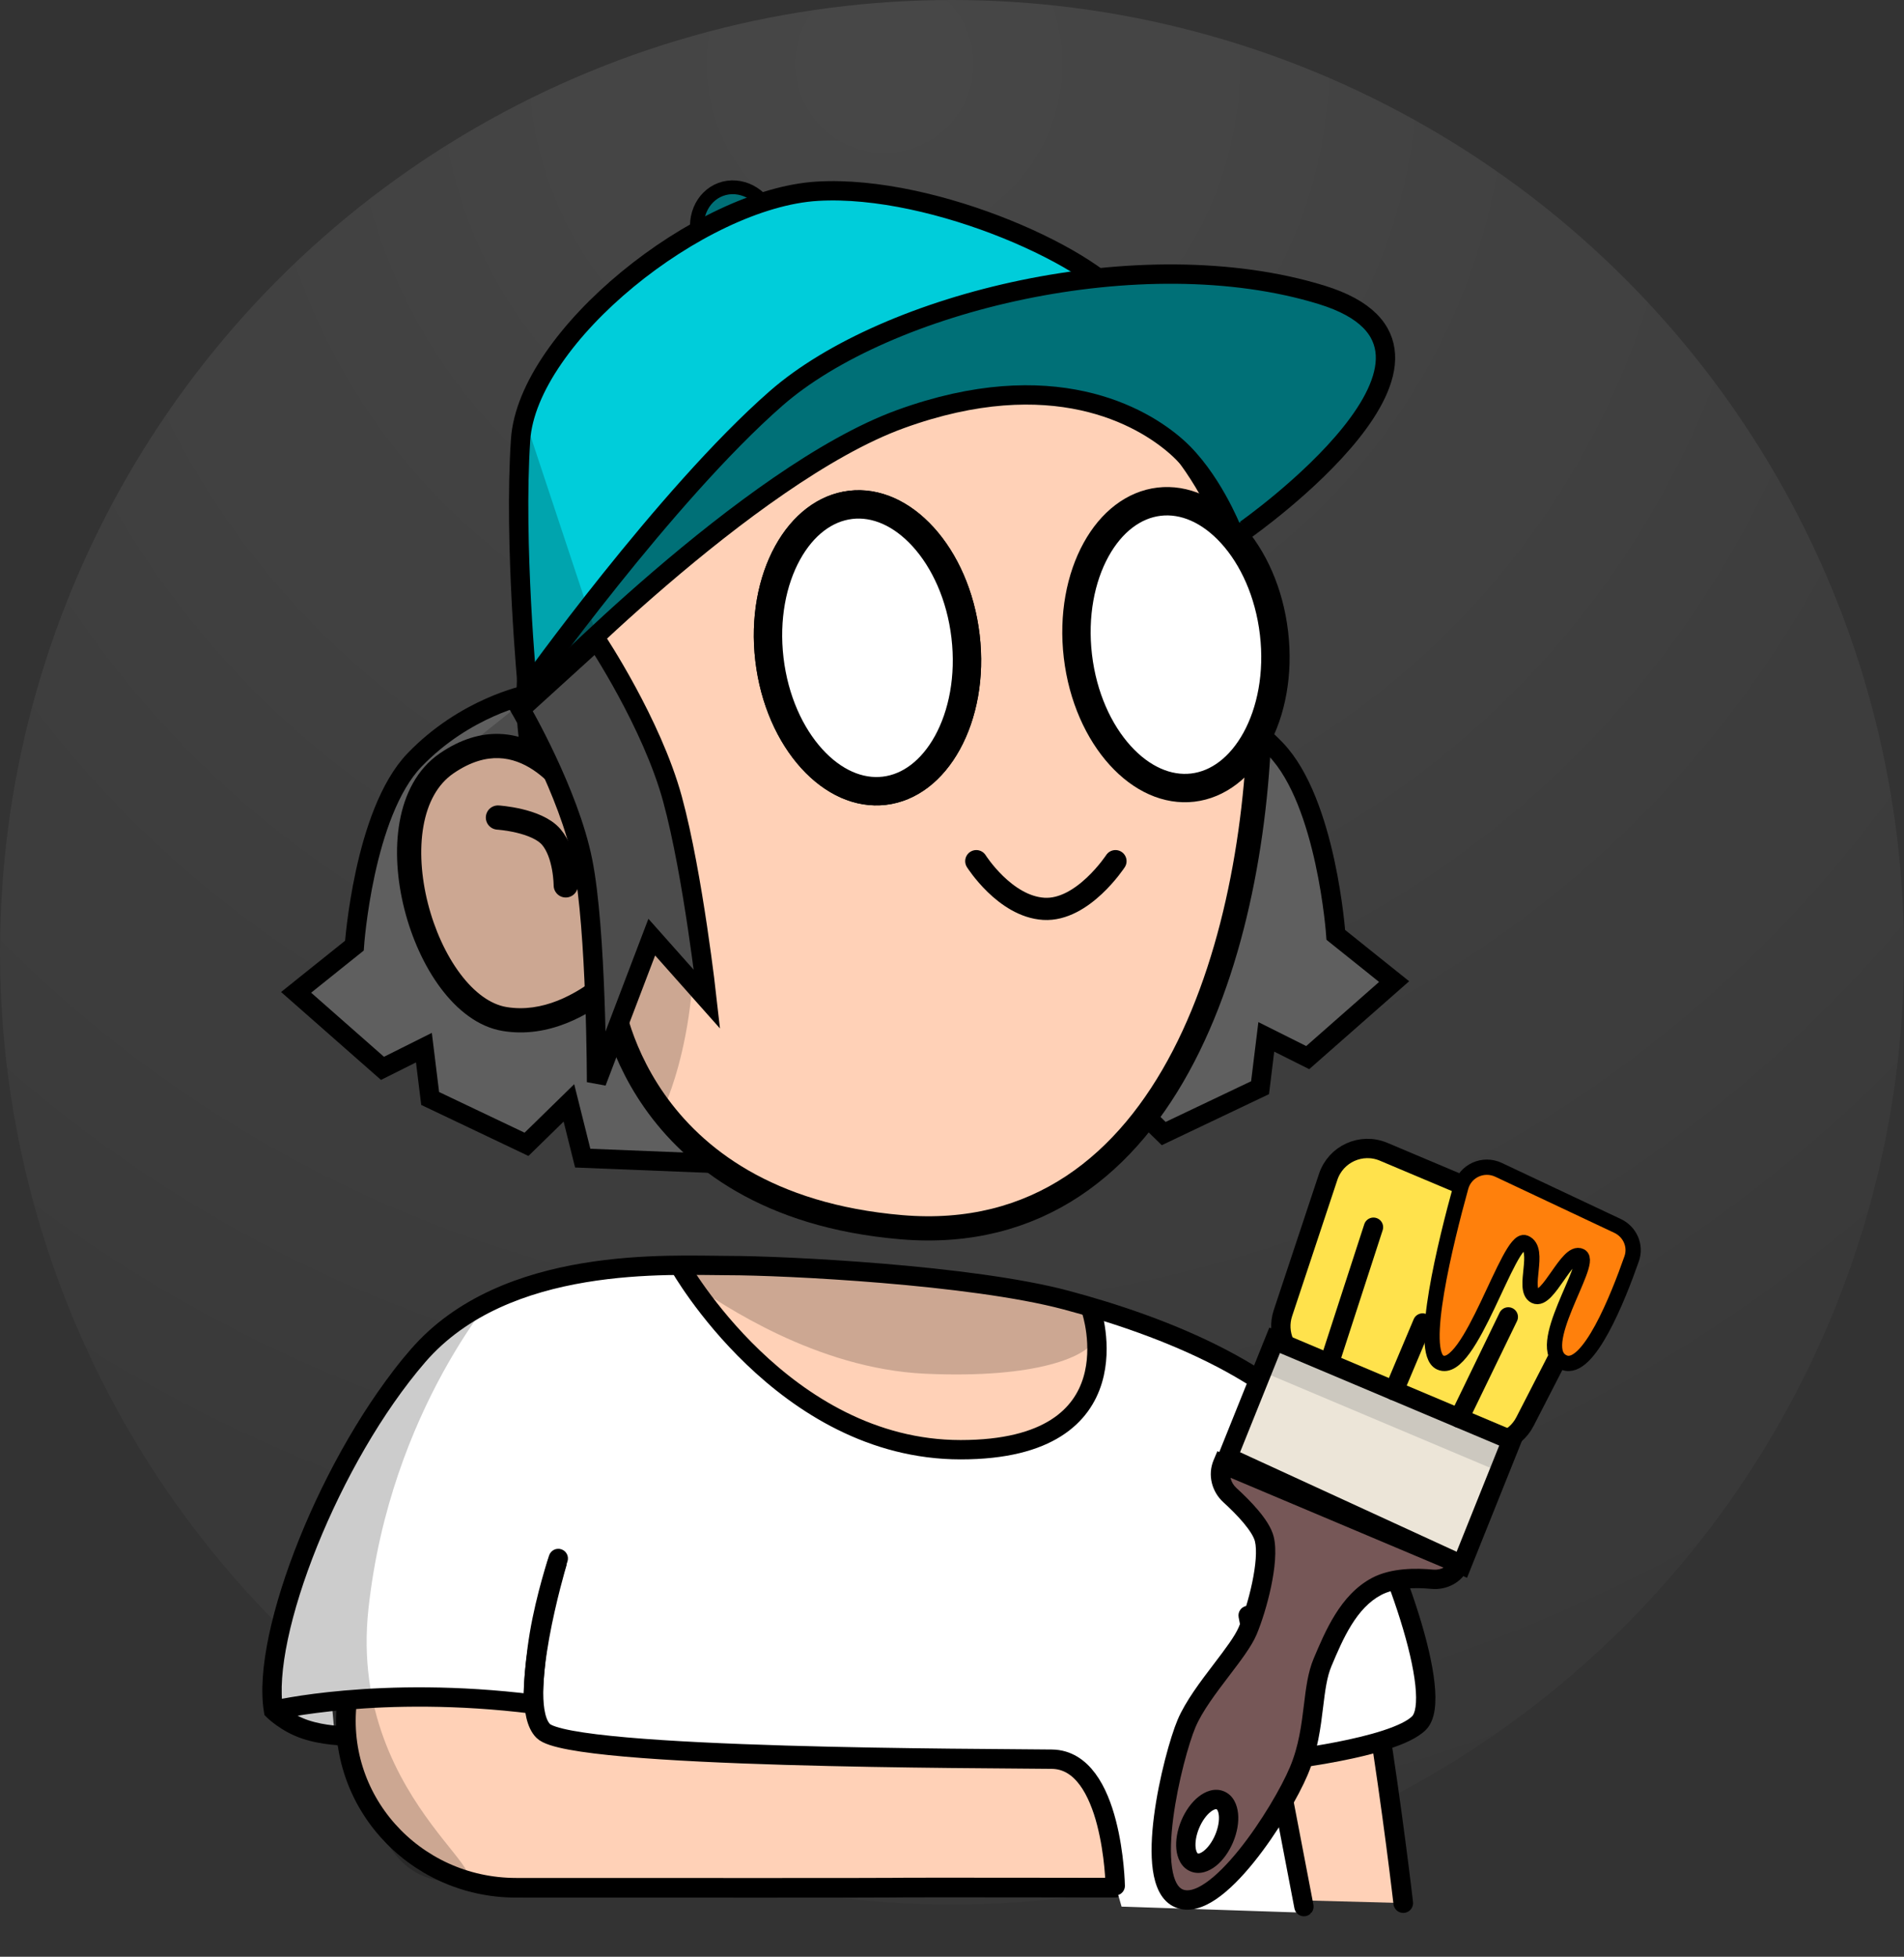
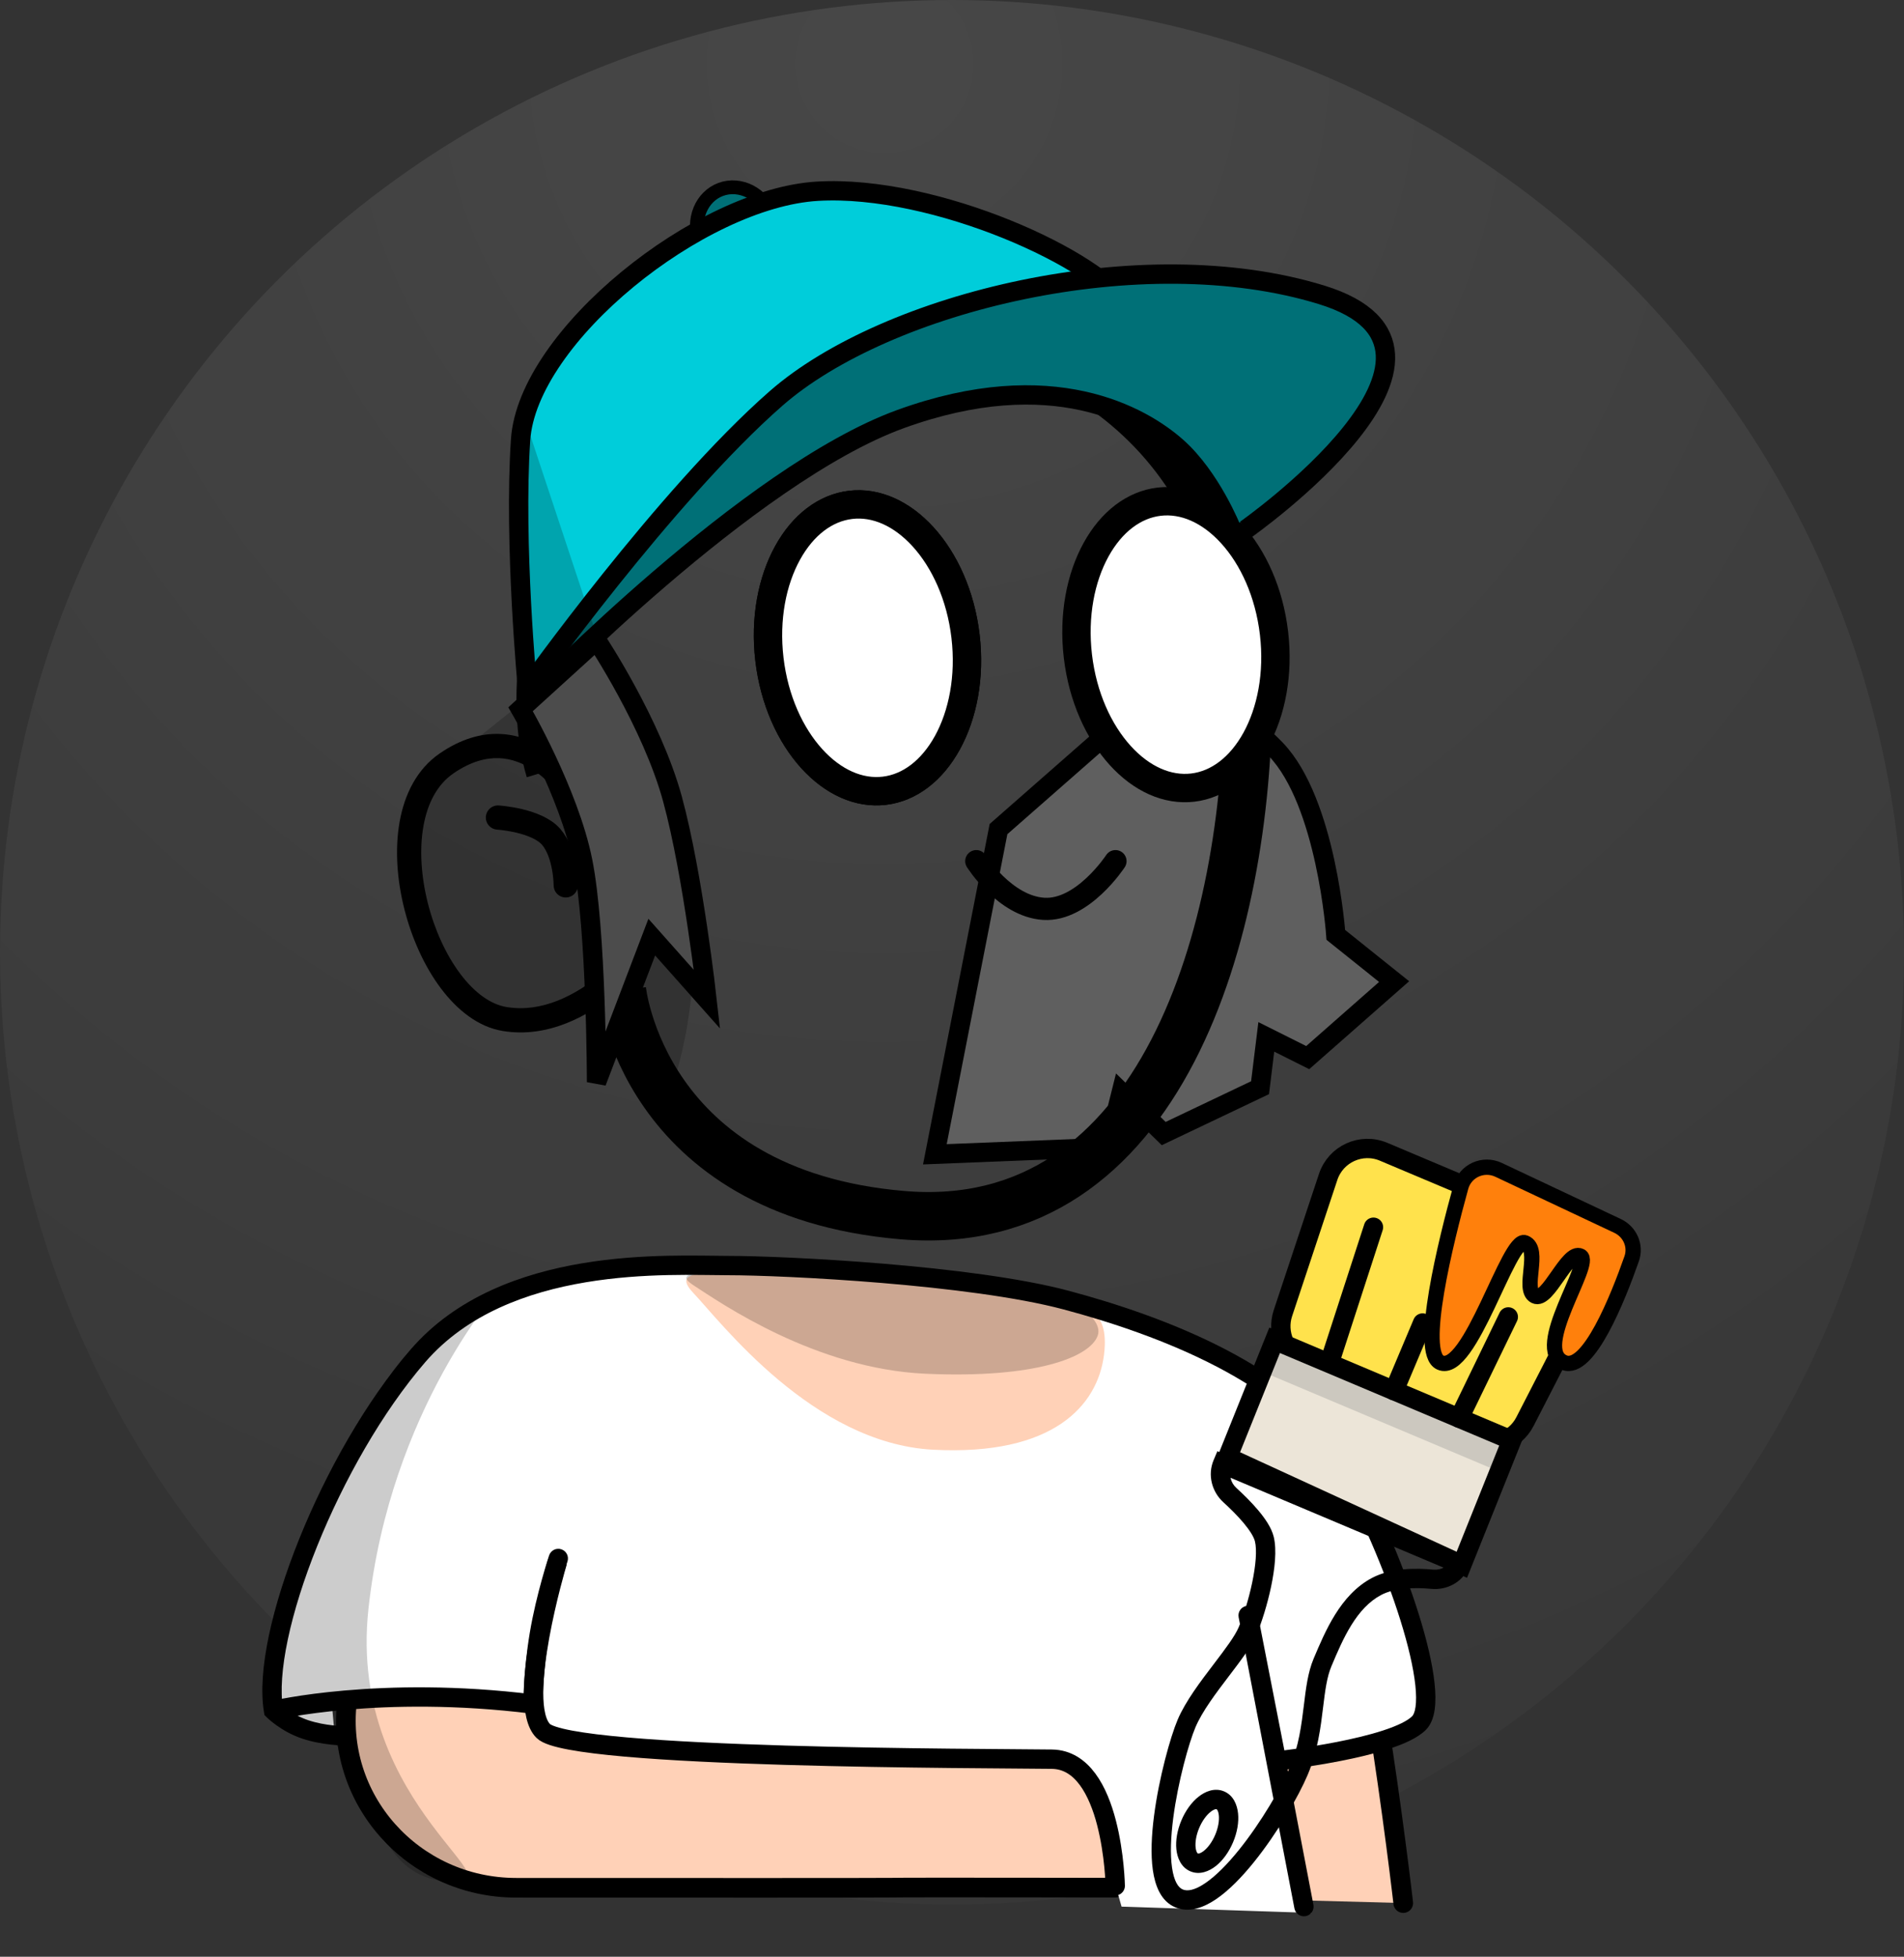
<svg xmlns="http://www.w3.org/2000/svg" width="182" height="187" viewBox="0 0 182 187" fill="none">
  <rect x="0" y="0" width="182" height="187" fill="#333333" stroke="none" />
  <circle cx="91" cy="91" r="91" fill="url(#paint0_radial_303_6)" fill-opacity="0.1" />
  <path d="M126.738 140.1C122.801 132.564 104.788 125.77 84.22 123.799C66.825 122.131 59.942 123.284 58.232 123.68C59.637 123.293 56.994 123.799 56.994 123.799H57.78C53.696 124.843 42.727 127.916 39.437 132.577C35.618 137.988 33.232 154.113 33.207 164.814C33.198 168.581 35.01 171.068 35.241 173.086C35.502 175.356 37.602 178.53 49.672 179.811C79.576 180.389 133.911 181.862 133.911 181.862C133.911 181.862 130.675 147.636 126.738 140.1Z" fill="#FFD1B7" />
-   <path d="M44.42 156.181L56.346 145.857L49.736 160.253L51.551 165.093L56.346 166.908L63.155 167.307H71.121L87.719 167.707L102.368 168.118L105.393 174.168L106.603 180.217H44.896L44.42 156.181Z" fill="#FFD1B7" />
  <path d="M134.134 181.87C134.134 181.87 130.093 146.66 125.962 140.894C121.831 135.128 120.517 134.24 113.931 131.002C107.344 127.765 99.948 124.364 84.219 123.35C68.49 122.337 54.345 124.364 54.345 124.364C54.345 124.364 45.354 125.337 40.191 132.652C37.379 136.635 34.9 150.434 33.224 162.179C31.835 171.914 39.503 180.404 49.336 180.408C64.869 180.415 84.709 180.42 85.274 180.398C86.205 180.362 106.603 180.398 106.603 180.398" stroke="black" stroke-width="1.878" stroke-linecap="round" />
  <path d="M27.352 154.382L26.142 164.061L31.94 165.271L31.722 162.851H51.354L52.156 165.271L64.255 167.086L102.973 168.296L105.998 177.975L107.208 182.21L125.357 182.815L123.542 175.555L122.937 168.901L127.777 167.691L136.246 164.666L136.851 160.431L134.431 151.962L125.962 136.233L113.123 128.205L101.242 124.133L96.622 123.585L91.342 122.318L71.541 120.503L53.971 121.713L46.711 124.133L40.52 128.205L32.797 140.467L27.352 154.382Z" fill="white" />
  <path d="M103.11 125.235C103.11 125.235 106.135 124.63 105.53 129.47C104.925 134.309 100.69 139.149 89.195 138.544C77.701 137.939 68.914 126.349 66.289 123.579C63.663 120.809 68.709 121.764 78.993 121.764C89.277 121.764 103.11 125.235 103.11 125.235Z" fill="#FFD1B7" />
  <path d="M26.143 163.456L25.231 163.607L25.28 163.9L25.489 164.109L26.143 163.456ZM50.946 162.851L50.833 163.768L51.87 163.896V162.851H50.946ZM54.243 149.229C54.404 148.744 54.142 148.221 53.658 148.06C53.174 147.898 52.651 148.16 52.489 148.644L54.243 149.229ZM122.03 168.295L121.123 168.473L121.286 169.305L122.129 169.214L122.03 168.295ZM119.307 154.381L120.214 154.204C120.116 153.703 119.632 153.377 119.132 153.474C118.631 153.571 118.304 154.054 118.4 154.555L119.307 154.381ZM123.733 182.383C123.829 182.885 124.314 183.213 124.815 183.117C125.316 183.021 125.644 182.537 125.548 182.036L123.733 182.383ZM39.246 128.973C34.984 133.909 31.183 140.658 28.598 147.079C27.304 150.293 26.307 153.446 25.709 156.269C25.115 159.076 24.901 161.627 25.231 163.607L27.054 163.304C26.779 161.655 26.943 159.366 27.517 156.652C28.088 153.955 29.05 150.907 30.313 147.769C32.842 141.485 36.548 134.926 40.645 130.181L39.246 128.973ZM26.143 163.456C26.357 164.354 26.356 164.354 26.356 164.355C26.356 164.355 26.356 164.355 26.356 164.355C26.356 164.355 26.356 164.355 26.357 164.354C26.357 164.354 26.359 164.354 26.36 164.354C26.364 164.353 26.37 164.351 26.379 164.349C26.396 164.345 26.424 164.339 26.46 164.331C26.534 164.315 26.645 164.291 26.793 164.26C27.09 164.2 27.534 164.114 28.114 164.017C29.274 163.822 30.978 163.58 33.138 163.393C37.457 163.019 43.592 162.869 50.833 163.768L51.06 161.934C43.67 161.017 37.403 161.169 32.978 161.552C30.766 161.743 29.012 161.992 27.808 162.194C27.206 162.296 26.74 162.385 26.424 162.45C26.265 162.482 26.144 162.508 26.061 162.527C26.019 162.536 25.988 162.543 25.965 162.548C25.954 162.551 25.946 162.553 25.94 162.554C25.937 162.555 25.934 162.555 25.933 162.556C25.932 162.556 25.931 162.556 25.93 162.556C25.93 162.556 25.93 162.556 25.929 162.556C25.929 162.556 25.929 162.557 26.143 163.456ZM40.645 130.181C44.623 125.576 50.418 123.475 55.999 122.542C61.58 121.61 66.788 121.868 69.562 121.868V120.02C66.89 120.02 61.47 119.755 55.695 120.72C49.919 121.684 43.628 123.9 39.246 128.973L40.645 130.181ZM69.562 121.868C72.252 121.868 78.043 122.087 84.294 122.608C90.559 123.13 97.213 123.95 101.665 125.137L102.141 123.351C97.518 122.119 90.724 121.289 84.448 120.766C78.159 120.242 72.316 120.02 69.562 120.02V121.868ZM101.665 125.137C106.167 126.338 111.506 128.104 116.303 130.604C121.115 133.112 125.287 136.308 127.579 140.32L129.184 139.403C126.637 134.946 122.106 131.544 117.157 128.965C112.194 126.379 106.713 124.571 102.141 123.351L101.665 125.137ZM127.579 140.32C129.965 144.494 132.358 150.029 133.852 154.808C134.6 157.2 135.11 159.366 135.29 161.058C135.38 161.905 135.383 162.597 135.308 163.122C135.231 163.663 135.086 163.914 134.988 164.012L136.295 165.319C136.801 164.812 137.035 164.098 137.137 163.383C137.242 162.65 137.226 161.792 137.127 160.862C136.929 159 136.381 156.704 135.616 154.257C134.085 149.356 131.639 143.699 129.184 139.403L127.579 140.32ZM134.988 164.012C134.553 164.447 133.592 164.923 132.207 165.375C130.868 165.812 129.284 166.182 127.751 166.481C126.222 166.779 124.765 167.003 123.689 167.153C123.151 167.228 122.71 167.284 122.404 167.321C122.251 167.34 122.131 167.354 122.051 167.363C122.011 167.368 121.98 167.371 121.96 167.373C121.95 167.374 121.942 167.375 121.937 167.376C121.935 167.376 121.933 167.376 121.932 167.376C121.931 167.376 121.931 167.377 121.93 167.377C121.93 167.377 121.93 167.377 121.93 167.377C121.93 167.377 121.93 167.377 122.03 168.295C122.129 169.214 122.129 169.214 122.129 169.214C122.129 169.214 122.13 169.214 122.13 169.214C122.13 169.214 122.131 169.214 122.132 169.214C122.133 169.213 122.136 169.213 122.138 169.213C122.144 169.212 122.153 169.211 122.164 169.21C122.186 169.208 122.219 169.204 122.261 169.199C122.346 169.189 122.469 169.175 122.627 169.156C122.942 169.117 123.394 169.06 123.943 168.984C125.041 168.831 126.533 168.601 128.105 168.295C129.673 167.989 131.34 167.602 132.78 167.132C134.175 166.677 135.52 166.094 136.295 165.319L134.988 164.012ZM122.936 168.118L120.214 154.204L118.4 154.558L121.123 168.473L122.936 168.118ZM118.4 154.555L123.733 182.383L125.548 182.036L120.215 154.207L118.4 154.555ZM50.946 162.851C51.87 162.851 51.87 162.851 51.87 162.851C51.87 162.851 51.87 162.851 51.87 162.851C51.87 162.851 51.87 162.851 51.87 162.851C51.87 162.851 51.87 162.85 51.87 162.85C51.87 162.849 51.87 162.847 51.87 162.845C51.87 162.84 51.87 162.832 51.87 162.822C51.87 162.801 51.871 162.768 51.871 162.726C51.873 162.64 51.875 162.512 51.879 162.347C51.889 162.016 51.907 161.535 51.944 160.942C52.018 159.754 52.167 158.124 52.463 156.348L50.64 156.044C50.331 157.898 50.177 159.595 50.1 160.827C50.061 161.444 50.042 161.946 50.032 162.296C50.027 162.47 50.025 162.607 50.023 162.701C50.023 162.748 50.023 162.785 50.022 162.81C50.022 162.822 50.022 162.832 50.022 162.839C50.022 162.842 50.022 162.845 50.022 162.847C50.022 162.848 50.022 162.849 50.022 162.849C50.022 162.85 50.022 162.85 50.022 162.85C50.022 162.85 50.022 162.85 50.022 162.85C50.022 162.85 50.022 162.851 50.946 162.851ZM52.463 156.348C52.758 154.577 53.202 152.797 53.576 151.452C53.762 150.782 53.93 150.223 54.05 149.833C54.111 149.639 54.159 149.486 54.192 149.383C54.209 149.331 54.222 149.292 54.23 149.266C54.235 149.253 54.238 149.243 54.24 149.237C54.241 149.234 54.242 149.232 54.242 149.23C54.242 149.229 54.243 149.229 54.243 149.229C54.243 149.229 54.243 149.228 54.243 149.228C54.243 149.228 54.243 149.228 54.243 149.228C54.243 149.228 54.243 149.229 53.366 148.936C52.489 148.644 52.489 148.644 52.489 148.644C52.489 148.644 52.489 148.644 52.489 148.645C52.489 148.645 52.489 148.645 52.489 148.645C52.489 148.646 52.489 148.647 52.488 148.648C52.487 148.65 52.486 148.653 52.485 148.657C52.483 148.664 52.479 148.676 52.474 148.69C52.465 148.719 52.451 148.761 52.433 148.816C52.398 148.925 52.347 149.085 52.285 149.287C52.16 149.691 51.987 150.267 51.795 150.958C51.412 152.336 50.95 154.185 50.64 156.044L52.463 156.348ZM26.143 163.456C25.489 164.109 25.489 164.109 25.49 164.109C25.49 164.109 25.49 164.109 25.49 164.11C25.49 164.11 25.491 164.11 25.491 164.11C25.491 164.111 25.492 164.112 25.493 164.112C25.494 164.114 25.496 164.116 25.498 164.118C25.502 164.122 25.508 164.127 25.514 164.133C25.527 164.146 25.545 164.163 25.567 164.183C25.612 164.225 25.675 164.283 25.755 164.352C25.915 164.491 26.146 164.68 26.438 164.888C27.017 165.302 27.855 165.807 28.875 166.147L29.46 164.394C28.665 164.129 27.991 163.727 27.512 163.384C27.274 163.214 27.088 163.062 26.965 162.956C26.904 162.902 26.858 162.861 26.829 162.834C26.815 162.82 26.805 162.811 26.799 162.805C26.797 162.803 26.795 162.801 26.794 162.8C26.794 162.8 26.794 162.8 26.794 162.8C26.794 162.801 26.795 162.801 26.795 162.801C26.795 162.801 26.795 162.801 26.796 162.802C26.796 162.802 26.796 162.802 26.796 162.802C26.796 162.802 26.796 162.802 26.143 163.456ZM28.875 166.147C29.865 166.477 30.841 166.638 31.561 166.718C31.923 166.758 32.227 166.779 32.441 166.789C32.549 166.794 32.635 166.797 32.695 166.798C32.725 166.799 32.749 166.799 32.767 166.799C32.775 166.799 32.782 166.799 32.787 166.799C32.79 166.799 32.792 166.799 32.794 166.799C32.794 166.799 32.795 166.799 32.796 166.799C32.796 166.799 32.796 166.799 32.797 166.799C32.797 166.799 32.797 166.799 32.797 166.799C32.797 166.799 32.797 166.799 32.797 165.875C32.797 164.951 32.797 164.951 32.798 164.951C32.798 164.951 32.798 164.951 32.798 164.951C32.798 164.951 32.798 164.951 32.798 164.951C32.798 164.951 32.798 164.951 32.798 164.951C32.798 164.951 32.798 164.951 32.797 164.951C32.795 164.951 32.792 164.951 32.786 164.951C32.776 164.951 32.759 164.951 32.736 164.95C32.69 164.949 32.62 164.947 32.529 164.943C32.347 164.934 32.083 164.917 31.765 164.881C31.124 164.81 30.285 164.669 29.46 164.394L28.875 166.147Z" fill="black" />
  <path d="M28.563 164.666C36.427 166.481 34.007 178.85 42.477 179.791C50.946 180.732 33.138 172.994 35.217 153.777C37.297 134.561 47.922 122.924 47.922 122.924C47.922 122.924 38.426 127.501 36.427 133.208C34.429 138.916 20.698 162.852 28.563 164.666Z" fill="black" fill-opacity="0.2" />
  <path d="M100.508 123.21C100.508 123.21 105.671 125.613 104.924 127.655C104.178 129.696 99.012 131.755 88.479 131.284C77.946 130.814 68.947 124.557 66.295 122.833C63.644 121.11 68.739 121.704 79.125 121.704C89.511 121.704 100.508 123.21 100.508 123.21Z" fill="black" fill-opacity="0.2" />
  <path d="M53.239 149.419C53.239 149.419 49.26 162.755 51.927 165.422C54.594 168.09 94.71 168.035 100.553 168.119C106.396 168.204 106.603 180.219 106.603 180.219" stroke="black" stroke-width="1.848" stroke-linecap="round" />
-   <path d="M64.942 120.945C64.942 120.945 74.836 138.544 91.827 138.544C108.817 138.544 104.32 125.235 104.32 125.235" stroke="black" stroke-width="1.848" />
-   <path d="M39.611 72.644C44.468 67.581 50.328 66.405 50.328 66.405L66.118 80.26L72.202 111.339L55.701 110.679L54.381 105.399L50.328 109.359L41.118 104.977L40.52 100.119L36.56 102.099L28.304 94.836L33.876 90.373C33.876 90.373 34.754 77.707 39.611 72.644Z" fill="#5F5F5F" stroke="black" stroke-width="1.848" />
  <path d="M121.953 71.615C117.096 66.552 111.236 65.376 111.236 65.376L95.446 79.232L89.362 110.311L105.863 109.651L107.183 104.371L111.236 108.331L120.446 103.948L121.043 99.091L125.003 101.071L133.26 93.808L127.688 89.344C127.688 89.344 126.81 76.679 121.953 71.615Z" fill="#5F5F5F" stroke="black" stroke-width="1.848" />
  <path d="M73.663 20.579C74.443 22.688 73.479 24.887 71.655 25.562C69.831 26.237 67.668 25.194 66.888 23.084C66.108 20.975 67.072 18.776 68.896 18.101C70.72 17.426 72.883 18.47 73.663 20.579Z" fill="#007077" stroke="black" stroke-width="1.32" />
  <path d="M52.571 73.611C48.346 59.522 59.355 29.551 81.793 30.11C104.232 30.669 119.29 43.799 119.29 66.268C119.29 88.737 111.14 118.249 86.246 116.125C61.351 114 59.436 94.57 59.436 94.57" stroke="black" stroke-width="4.631" />
-   <path d="M52.57 73.612C48.345 59.522 59.354 29.551 81.793 30.11C104.231 30.669 119.289 43.799 119.289 66.268C119.289 88.737 111.14 118.249 86.245 116.125C61.351 114 59.436 94.57 59.436 94.57L55.617 96.553H45.661L40.104 88.333L39.302 81.106L40.661 74.649L47.398 71.547L52.57 73.612Z" fill="#FFD1B7" />
  <path d="M50.421 40.056C49.761 49.957 50.421 65.797 50.421 65.797C50.421 65.797 75.795 36.138 93.616 36.138C111.437 36.138 116.717 45.379 116.717 45.379C116.717 45.379 110.703 33.498 108.136 28.878C105.57 24.258 89.656 16.998 78.435 17.658C67.215 18.318 51.081 30.156 50.421 40.056Z" fill="#00CDDA" />
  <path d="M53.961 76.673C54.286 77.223 54.996 77.405 55.546 77.079C56.097 76.754 56.279 76.044 55.953 75.494L53.961 76.673ZM63.312 90.295C63.681 89.772 63.556 89.05 63.033 88.682C62.511 88.313 61.788 88.438 61.42 88.961L63.312 90.295ZM54.957 76.083C55.953 75.494 55.953 75.493 55.953 75.493C55.953 75.493 55.952 75.492 55.952 75.492C55.952 75.491 55.951 75.49 55.95 75.489C55.949 75.486 55.947 75.484 55.945 75.48C55.941 75.474 55.936 75.466 55.93 75.455C55.917 75.435 55.9 75.407 55.878 75.372C55.834 75.302 55.77 75.204 55.688 75.085C55.524 74.846 55.285 74.516 54.973 74.141C54.356 73.394 53.434 72.436 52.239 71.645C51.04 70.851 49.534 70.204 47.771 70.14C45.994 70.076 44.06 70.608 42.03 72.003L43.341 73.911C45.016 72.76 46.468 72.41 47.687 72.454C48.919 72.498 50.017 72.951 50.961 73.575C51.907 74.202 52.664 74.981 53.189 75.616C53.45 75.931 53.648 76.204 53.779 76.395C53.844 76.49 53.892 76.564 53.923 76.612C53.938 76.636 53.949 76.654 53.955 76.664C53.959 76.669 53.961 76.673 53.961 76.674C53.962 76.675 53.962 76.675 53.962 76.675C53.962 76.675 53.962 76.674 53.961 76.674C53.961 76.674 53.961 76.674 53.961 76.673C53.961 76.673 53.961 76.673 54.957 76.083ZM42.03 72.003C39.844 73.506 38.665 75.915 38.198 78.541C37.73 81.167 37.951 84.112 38.655 86.888C39.358 89.665 40.564 92.347 42.134 94.441C43.691 96.518 45.705 98.141 48.055 98.527L48.43 96.242C46.901 95.991 45.356 94.879 43.986 93.052C42.63 91.243 41.541 88.853 40.899 86.319C40.257 83.784 40.08 81.179 40.477 78.947C40.874 76.714 41.823 74.955 43.341 73.911L42.03 72.003ZM48.055 98.527C52.428 99.245 56.297 97.05 58.947 94.879C60.291 93.778 61.376 92.639 62.124 91.778C62.499 91.347 62.792 90.982 62.993 90.722C63.093 90.592 63.171 90.489 63.224 90.416C63.251 90.38 63.272 90.351 63.287 90.331C63.294 90.32 63.3 90.312 63.304 90.306C63.306 90.303 63.308 90.301 63.309 90.299C63.31 90.298 63.31 90.297 63.311 90.297C63.311 90.296 63.312 90.296 63.312 90.296C63.312 90.295 63.312 90.295 62.366 89.628C61.42 88.961 61.42 88.96 61.42 88.96C61.42 88.96 61.42 88.96 61.42 88.96C61.42 88.96 61.42 88.96 61.42 88.96C61.42 88.96 61.42 88.961 61.419 88.963C61.417 88.965 61.413 88.97 61.408 88.977C61.398 88.991 61.383 89.013 61.361 89.042C61.317 89.101 61.251 89.19 61.162 89.305C60.984 89.534 60.719 89.865 60.376 90.26C59.688 91.052 58.696 92.091 57.479 93.088C55.006 95.114 51.813 96.797 48.43 96.242L48.055 98.527Z" fill="black" />
  <path d="M47.597 78.13C47.597 78.13 51.301 78.362 52.691 79.983C54.08 81.603 54.08 84.613 54.08 84.613" stroke="black" stroke-width="2.315" stroke-linecap="round" />
  <path d="M92.491 60.783C92.954 64.716 92.227 68.362 90.735 71.071C89.243 73.783 87.044 75.474 84.551 75.767C82.059 76.061 79.528 74.926 77.447 72.635C75.367 70.345 73.814 66.967 73.351 63.035C72.889 59.102 73.616 55.456 75.107 52.746C76.6 50.034 78.799 48.344 81.291 48.05C83.783 47.757 86.314 48.892 88.396 51.183C90.475 53.473 92.028 56.851 92.491 60.783Z" fill="white" stroke="black" stroke-width="2.315" />
  <path d="M92.294 60.806C92.752 64.702 92.031 68.306 90.562 70.976C89.091 73.648 86.941 75.287 84.528 75.57C82.116 75.854 79.644 74.759 77.593 72.501C75.545 70.246 74.007 66.908 73.548 63.011C73.09 59.115 73.811 55.511 75.281 52.842C76.751 50.169 78.902 48.531 81.314 48.247C83.727 47.963 86.198 49.058 88.249 51.316C90.298 53.572 91.836 56.91 92.294 60.806Z" fill="white" stroke="black" stroke-width="2.712" />
  <path d="M121.78 60.504C122.239 64.4 121.517 68.004 120.048 70.673C118.577 73.345 116.427 74.984 114.014 75.268C111.602 75.552 109.13 74.457 107.08 72.199C105.031 69.943 103.493 66.605 103.034 62.709C102.576 58.813 103.298 55.209 104.767 52.539C106.238 49.867 108.388 48.228 110.8 47.944C113.213 47.661 115.684 48.755 117.735 51.014C119.784 53.269 121.322 56.607 121.78 60.504Z" fill="white" stroke="black" stroke-width="2.712" />
  <path d="M93.322 82.298C93.322 82.298 96.05 86.626 99.773 86.854C103.496 87.082 106.625 82.298 106.625 82.298" stroke="black" stroke-width="2.122" stroke-linecap="round" />
  <path d="M49.761 42.036C49.101 51.937 50.42 65.797 50.42 65.797C50.42 65.797 75.502 36.756 93.322 36.756C111.143 36.756 116.423 45.996 116.423 45.996C116.423 45.996 110.409 34.116 107.843 29.496C105.276 24.876 89.362 17.615 78.141 18.275C66.921 18.936 50.421 32.136 49.761 42.036Z" stroke="black" stroke-width="1.848" />
  <path d="M122.363 26.856L108.503 26.196L99.923 27.516L91.342 30.156L80.782 33.456L70.882 40.716L54.381 59.857L50.421 65.797L60.321 57.877L70.882 49.957L84.082 40.716L93.322 38.076H103.883L113.783 42.696L117.083 47.316L118.403 49.957L120.383 49.297L129.624 40.716L132.264 34.776L130.944 30.816L122.363 26.856Z" fill="#007077" />
  <path d="M51.081 66.457C51.081 66.457 71.541 45.337 86.062 40.056C100.582 34.776 109.163 39.782 112.463 42.697C115.763 45.611 117.743 50.617 117.743 50.617" stroke="black" stroke-width="1.848" />
  <path d="M55.701 82.298C54.381 75.698 49.761 67.778 49.761 67.778L57.021 61.177C57.021 61.177 62.301 69.098 64.281 76.358C66.261 83.618 67.581 95.499 67.581 95.499L62.301 89.558L57.021 103.419C57.021 103.419 57.021 88.898 55.701 82.298Z" fill="#5F5F5F" stroke="black" stroke-width="1.848" />
  <path d="M50.421 65.797C50.421 65.797 63.621 47.317 74.182 38.077C84.742 28.837 109.163 22.896 126.324 28.176C143.484 33.456 119.063 50.617 119.063 50.617" stroke="black" stroke-width="1.848" />
  <path d="M56.866 60.222L50.3 40.421V66.822L40.4 74.742L39.08 85.963L44.36 95.863L50.3 97.183L57.56 94.543V99.823L59.54 99.163L61.52 103.783L63.5 105.763C63.5 105.763 68.24 95.863 65.48 80.682C62.72 65.502 56.866 60.222 56.866 60.222Z" fill="black" fill-opacity="0.2" />
  <path d="M126.958 112.469L122.634 125.49C121.999 127.403 122.902 129.489 124.733 130.333L140.582 137.649C142.509 138.539 144.794 137.751 145.764 135.864L152.301 123.145C153.354 121.095 152.441 118.582 150.317 117.686L132.255 110.069C130.127 109.171 127.686 110.278 126.958 112.469Z" fill="#FFE24C" stroke="black" stroke-width="1.848" />
-   <path fill-rule="evenodd" clip-rule="evenodd" d="M116.774 159.569C115.502 161.239 114.114 163.062 113.414 164.722C112.123 167.783 109.116 179.911 112.694 181.42C116.272 182.929 122.489 173.186 124.149 169.249C125.063 167.082 125.323 164.951 125.557 163.036C125.748 161.472 125.921 160.051 126.419 158.872C127.526 156.247 128.878 153.041 131.59 151.608C133.174 150.772 135.362 150.775 136.908 150.923C138.001 151.027 139.095 150.468 139.522 149.457L116.859 139.898C116.423 140.932 116.732 142.127 117.561 142.883C118.835 144.043 120.538 145.79 120.854 147.081C121.37 149.189 120.184 153.666 119.262 155.853C118.839 156.855 117.848 158.157 116.774 159.569ZM114.144 177.983C115.038 178.36 116.323 177.337 117.014 175.698C117.706 174.059 117.542 172.424 116.647 172.047C115.753 171.67 114.468 172.693 113.777 174.332C113.086 175.972 113.25 177.606 114.144 177.983Z" fill="#765757" />
  <path d="M116.774 159.569L117.509 160.128L116.774 159.569ZM125.557 163.036L124.64 162.924L125.557 163.036ZM131.59 151.608L131.158 150.791L131.59 151.608ZM136.908 150.923L136.996 150.003L136.996 150.003L136.908 150.923ZM139.522 149.457L140.373 149.816L140.732 148.964L139.881 148.605L139.522 149.457ZM116.859 139.898L117.218 139.047L116.366 138.688L116.007 139.539L116.859 139.898ZM117.561 142.883L118.184 142.2L118.184 142.2L117.561 142.883ZM120.854 147.081L121.752 146.861L120.854 147.081ZM114.266 165.081C114.91 163.552 116.214 161.829 117.509 160.128L116.038 159.009C114.79 160.649 113.318 162.572 112.563 164.362L114.266 165.081ZM113.053 180.568C112.641 180.395 112.223 179.815 112.03 178.473C111.846 177.197 111.916 175.54 112.144 173.771C112.602 170.234 113.658 166.52 114.266 165.081L112.563 164.362C111.879 165.984 110.786 169.865 110.312 173.534C110.074 175.369 109.982 177.218 110.201 178.736C110.41 180.188 110.958 181.69 112.335 182.271L113.053 180.568ZM123.298 168.89C122.504 170.774 120.58 174.12 118.422 176.797C117.341 178.137 116.242 179.257 115.237 179.946C114.195 180.661 113.495 180.755 113.053 180.568L112.335 182.271C113.682 182.839 115.101 182.281 116.283 181.47C117.502 180.634 118.732 179.356 119.86 177.957C122.12 175.155 124.135 171.661 125.001 169.608L123.298 168.89ZM124.64 162.924C124.405 164.85 124.155 166.858 123.298 168.89L125.001 169.608C125.972 167.306 126.242 165.053 126.474 163.148L124.64 162.924ZM125.567 158.512C125.01 159.835 124.826 161.396 124.64 162.924L126.474 163.148C126.67 161.547 126.833 160.267 127.27 159.231L125.567 158.512ZM131.158 150.791C129.604 151.612 128.481 152.919 127.618 154.304C126.758 155.685 126.116 157.211 125.567 158.512L127.27 159.231C127.828 157.907 128.416 156.518 129.187 155.282C129.954 154.05 130.863 153.037 132.021 152.425L131.158 150.791ZM136.996 150.003C135.428 149.853 133 149.818 131.158 150.791L132.021 152.425C133.348 151.725 135.296 151.697 136.821 151.843L136.996 150.003ZM138.67 149.098C138.423 149.685 137.747 150.075 136.996 150.003L136.821 151.843C138.256 151.98 139.768 151.252 140.373 149.816L138.67 149.098ZM116.5 140.75L139.163 150.308L139.881 148.605L117.218 139.047L116.5 140.75ZM118.184 142.2C117.62 141.686 117.439 140.901 117.71 140.258L116.007 139.539C115.407 140.963 115.844 142.568 116.939 143.566L118.184 142.2ZM121.752 146.861C121.54 145.994 120.911 145.096 120.274 144.338C119.613 143.551 118.835 142.793 118.184 142.2L116.939 143.566C117.561 144.132 118.272 144.828 118.86 145.527C119.472 146.256 119.853 146.877 119.957 147.3L121.752 146.861ZM120.113 156.212C120.6 155.058 121.144 153.334 121.502 151.627C121.851 149.964 122.064 148.136 121.752 146.861L119.957 147.3C120.161 148.134 120.039 149.598 119.693 151.248C119.357 152.853 118.846 154.462 118.411 155.494L120.113 156.212ZM117.509 160.128C118.549 158.761 119.634 157.349 120.113 156.212L118.411 155.494C118.045 156.361 117.147 157.553 116.038 159.009L117.509 160.128ZM116.163 175.339C115.866 176.044 115.456 176.574 115.08 176.874C114.892 177.023 114.739 177.095 114.634 177.123C114.537 177.149 114.504 177.132 114.503 177.132L113.785 178.835C114.689 179.216 115.6 178.822 116.231 178.32C116.893 177.792 117.472 176.991 117.866 176.057L116.163 175.339ZM116.288 172.898C116.29 172.899 116.324 172.911 116.374 172.999C116.427 173.093 116.482 173.253 116.506 173.492C116.554 173.971 116.461 174.634 116.163 175.339L117.866 176.057C118.26 175.123 118.43 174.149 118.345 173.307C118.264 172.504 117.911 171.577 117.007 171.196L116.288 172.898ZM114.628 174.691C114.926 173.986 115.335 173.456 115.712 173.156C115.899 173.007 116.053 172.935 116.157 172.907C116.254 172.881 116.287 172.898 116.288 172.898L117.007 171.196C116.102 170.814 115.192 171.208 114.561 171.711C113.898 172.238 113.319 173.039 112.925 173.973L114.628 174.691ZM114.503 177.132C114.502 177.131 114.467 177.119 114.418 177.031C114.365 176.937 114.309 176.777 114.285 176.539C114.237 176.06 114.331 175.397 114.628 174.691L112.925 173.973C112.532 174.907 112.362 175.881 112.446 176.724C112.527 177.526 112.88 178.453 113.785 178.835L114.503 177.132Z" fill="black" />
  <path d="M121.84 128.088L116.859 139.898L139.522 149.456L144.503 137.646L121.84 128.088Z" fill="#ECE5D8" />
  <rect x="121.84" y="128.088" width="24.596" height="3.221" transform="rotate(22.868 121.84 128.088)" fill="#CCC8BF" />
  <path d="M121.84 128.088L117.35 139.256L139.733 149.541L144.503 137.646L121.84 128.088Z" stroke="black" stroke-width="1.848" />
  <path d="M127.189 129.897L131.287 117.281" stroke="black" stroke-width="1.848" stroke-linecap="round" />
  <path d="M133.255 132.904L135.983 126.434" stroke="black" stroke-width="1.848" stroke-linecap="round" />
  <path d="M139.483 135.529L144.175 125.853" stroke="black" stroke-width="1.848" stroke-linecap="round" />
  <path d="M137.672 130.213C135.565 129.261 138.19 118.685 139.643 113.428C140.072 111.878 141.791 111.113 143.246 111.798L154.62 117.157C155.806 117.716 156.401 119.056 155.968 120.293C154.664 124.018 151.825 131.159 149.509 130.213C146.394 128.941 152.324 120.674 151.078 120.038C149.832 119.402 147.963 124.489 146.717 123.854C145.471 123.218 147.316 119.402 145.771 118.766C144.225 118.13 140.487 131.485 137.672 130.213Z" fill="#FF800C" stroke="black" stroke-width="1.459" />
  <defs>
    <radialGradient id="paint0_radial_303_6" cx="0" cy="0" r="1" gradientUnits="userSpaceOnUse" gradientTransform="translate(86.21 4.789) rotate(88.572) scale(219.7)">
      <stop stop-color="white" />
      <stop offset="1" stop-color="white" stop-opacity="0" />
    </radialGradient>
  </defs>
</svg>